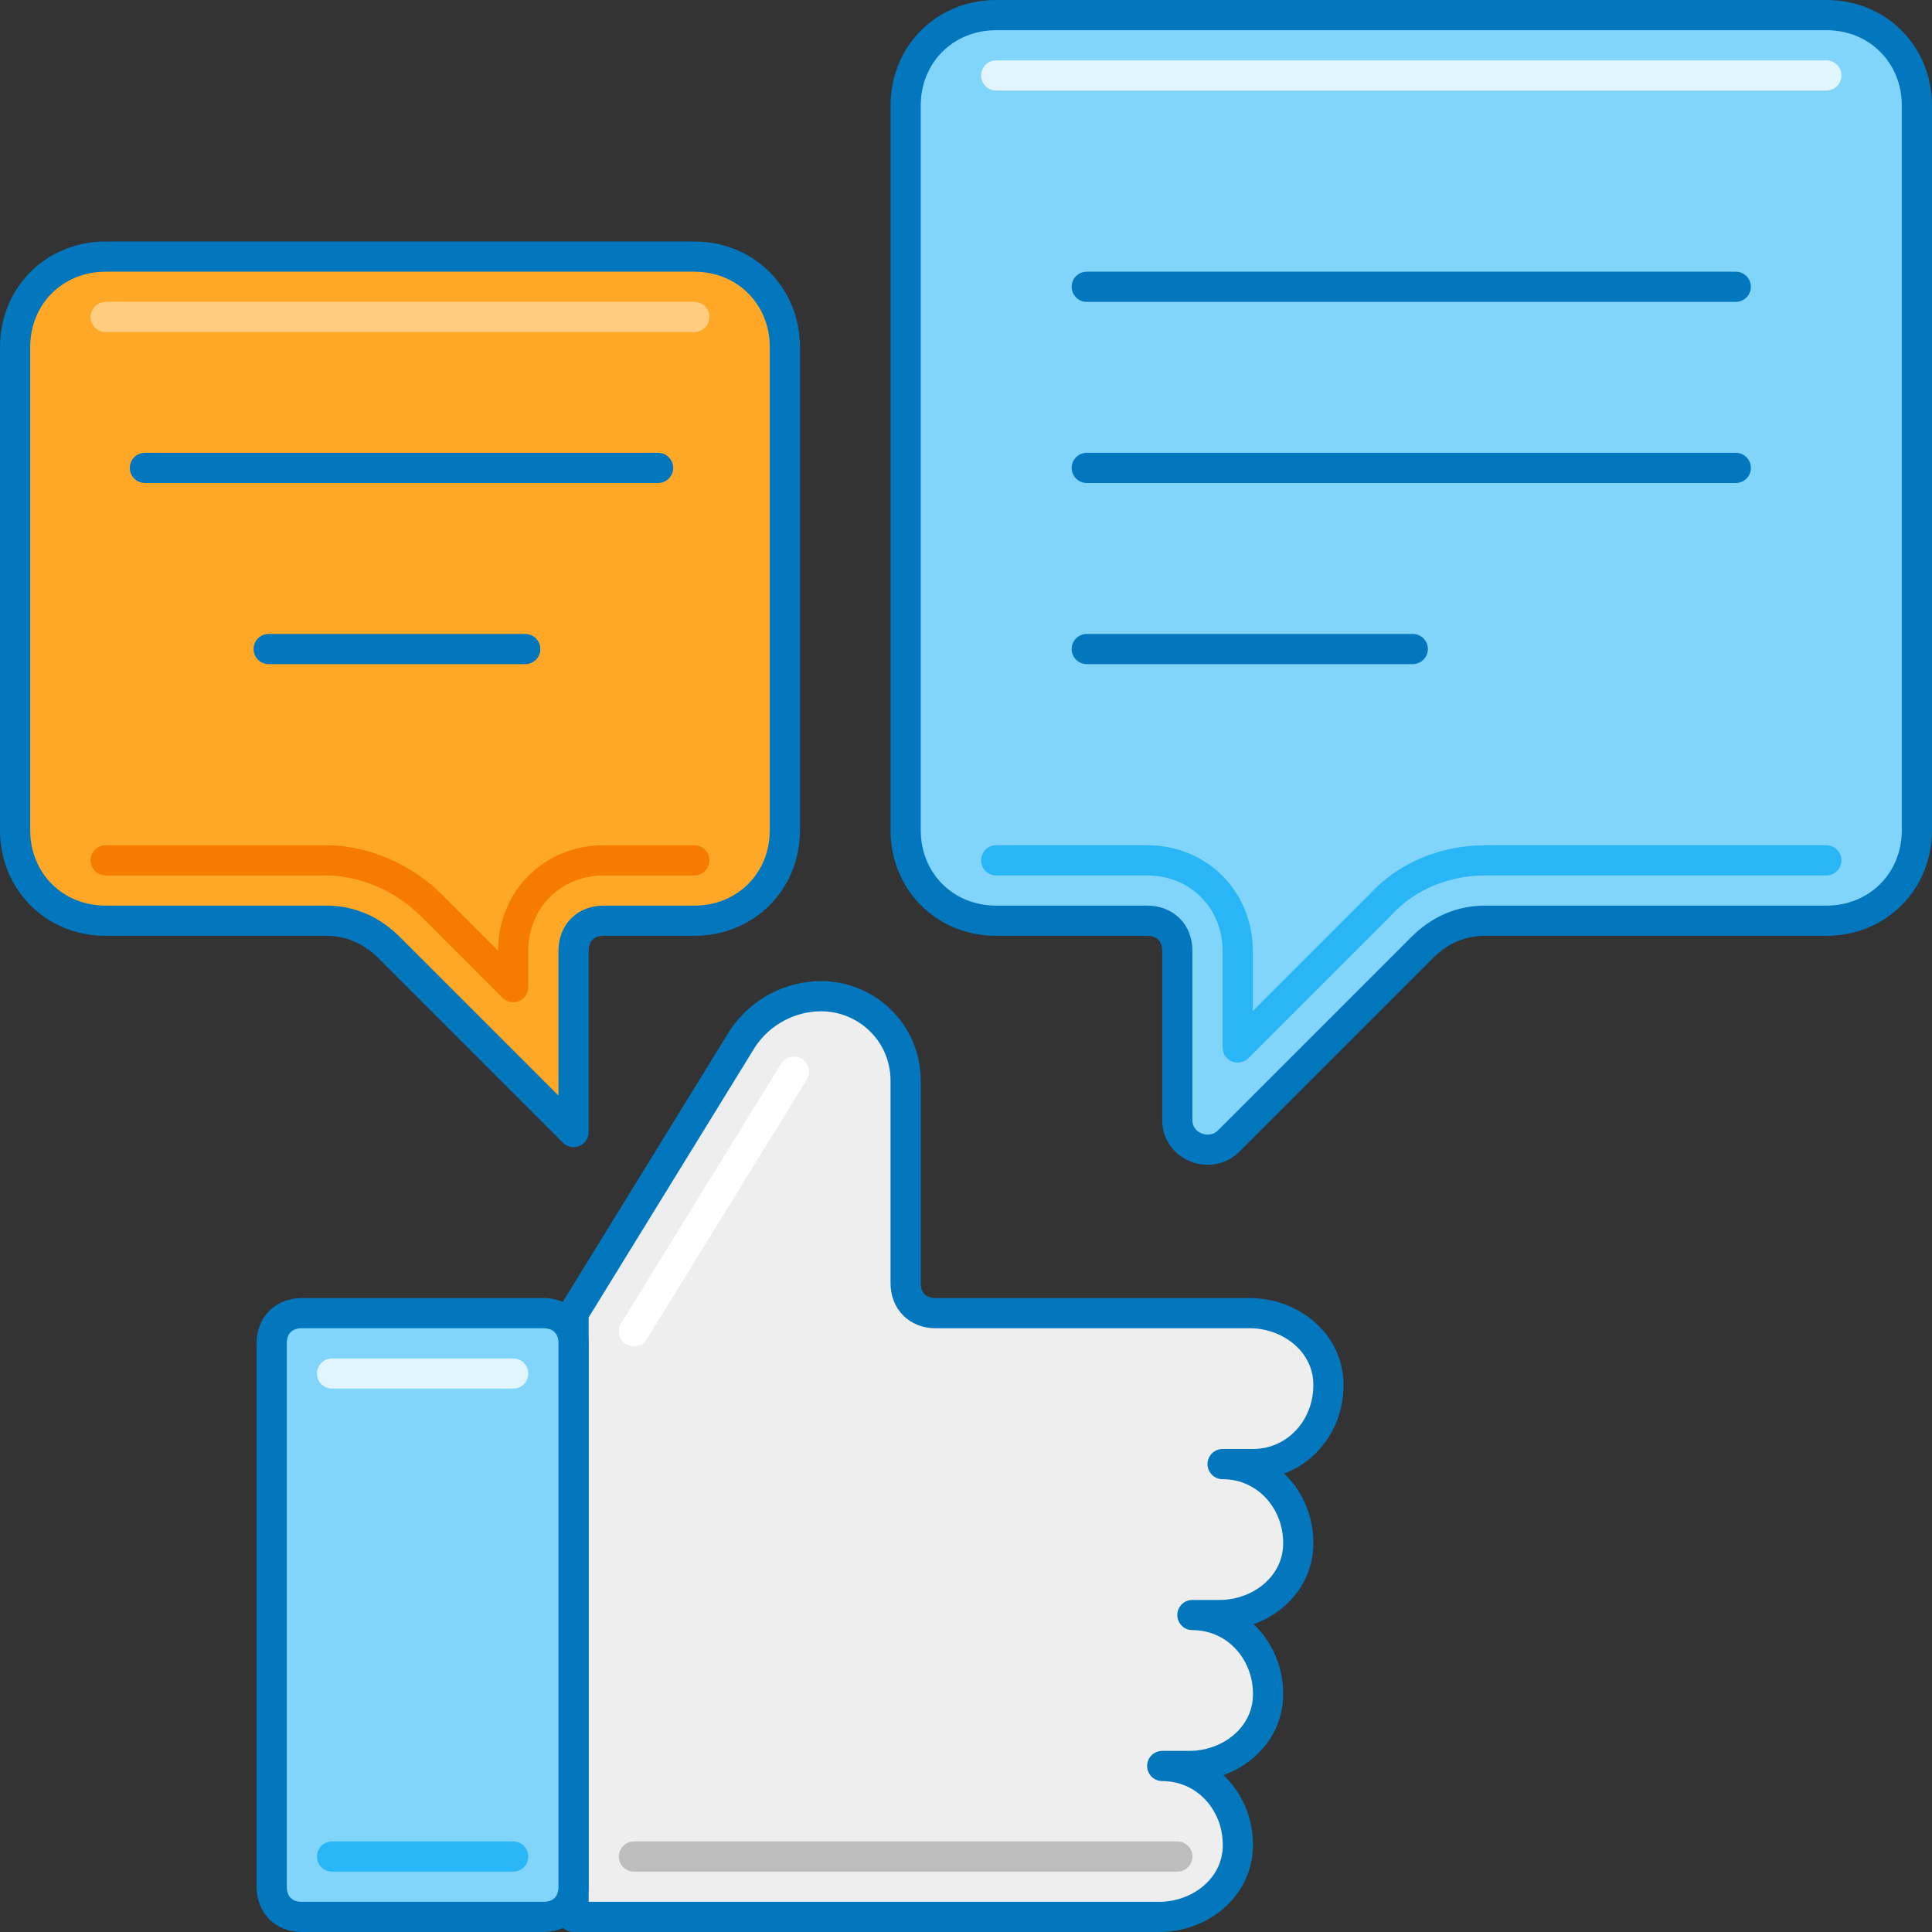
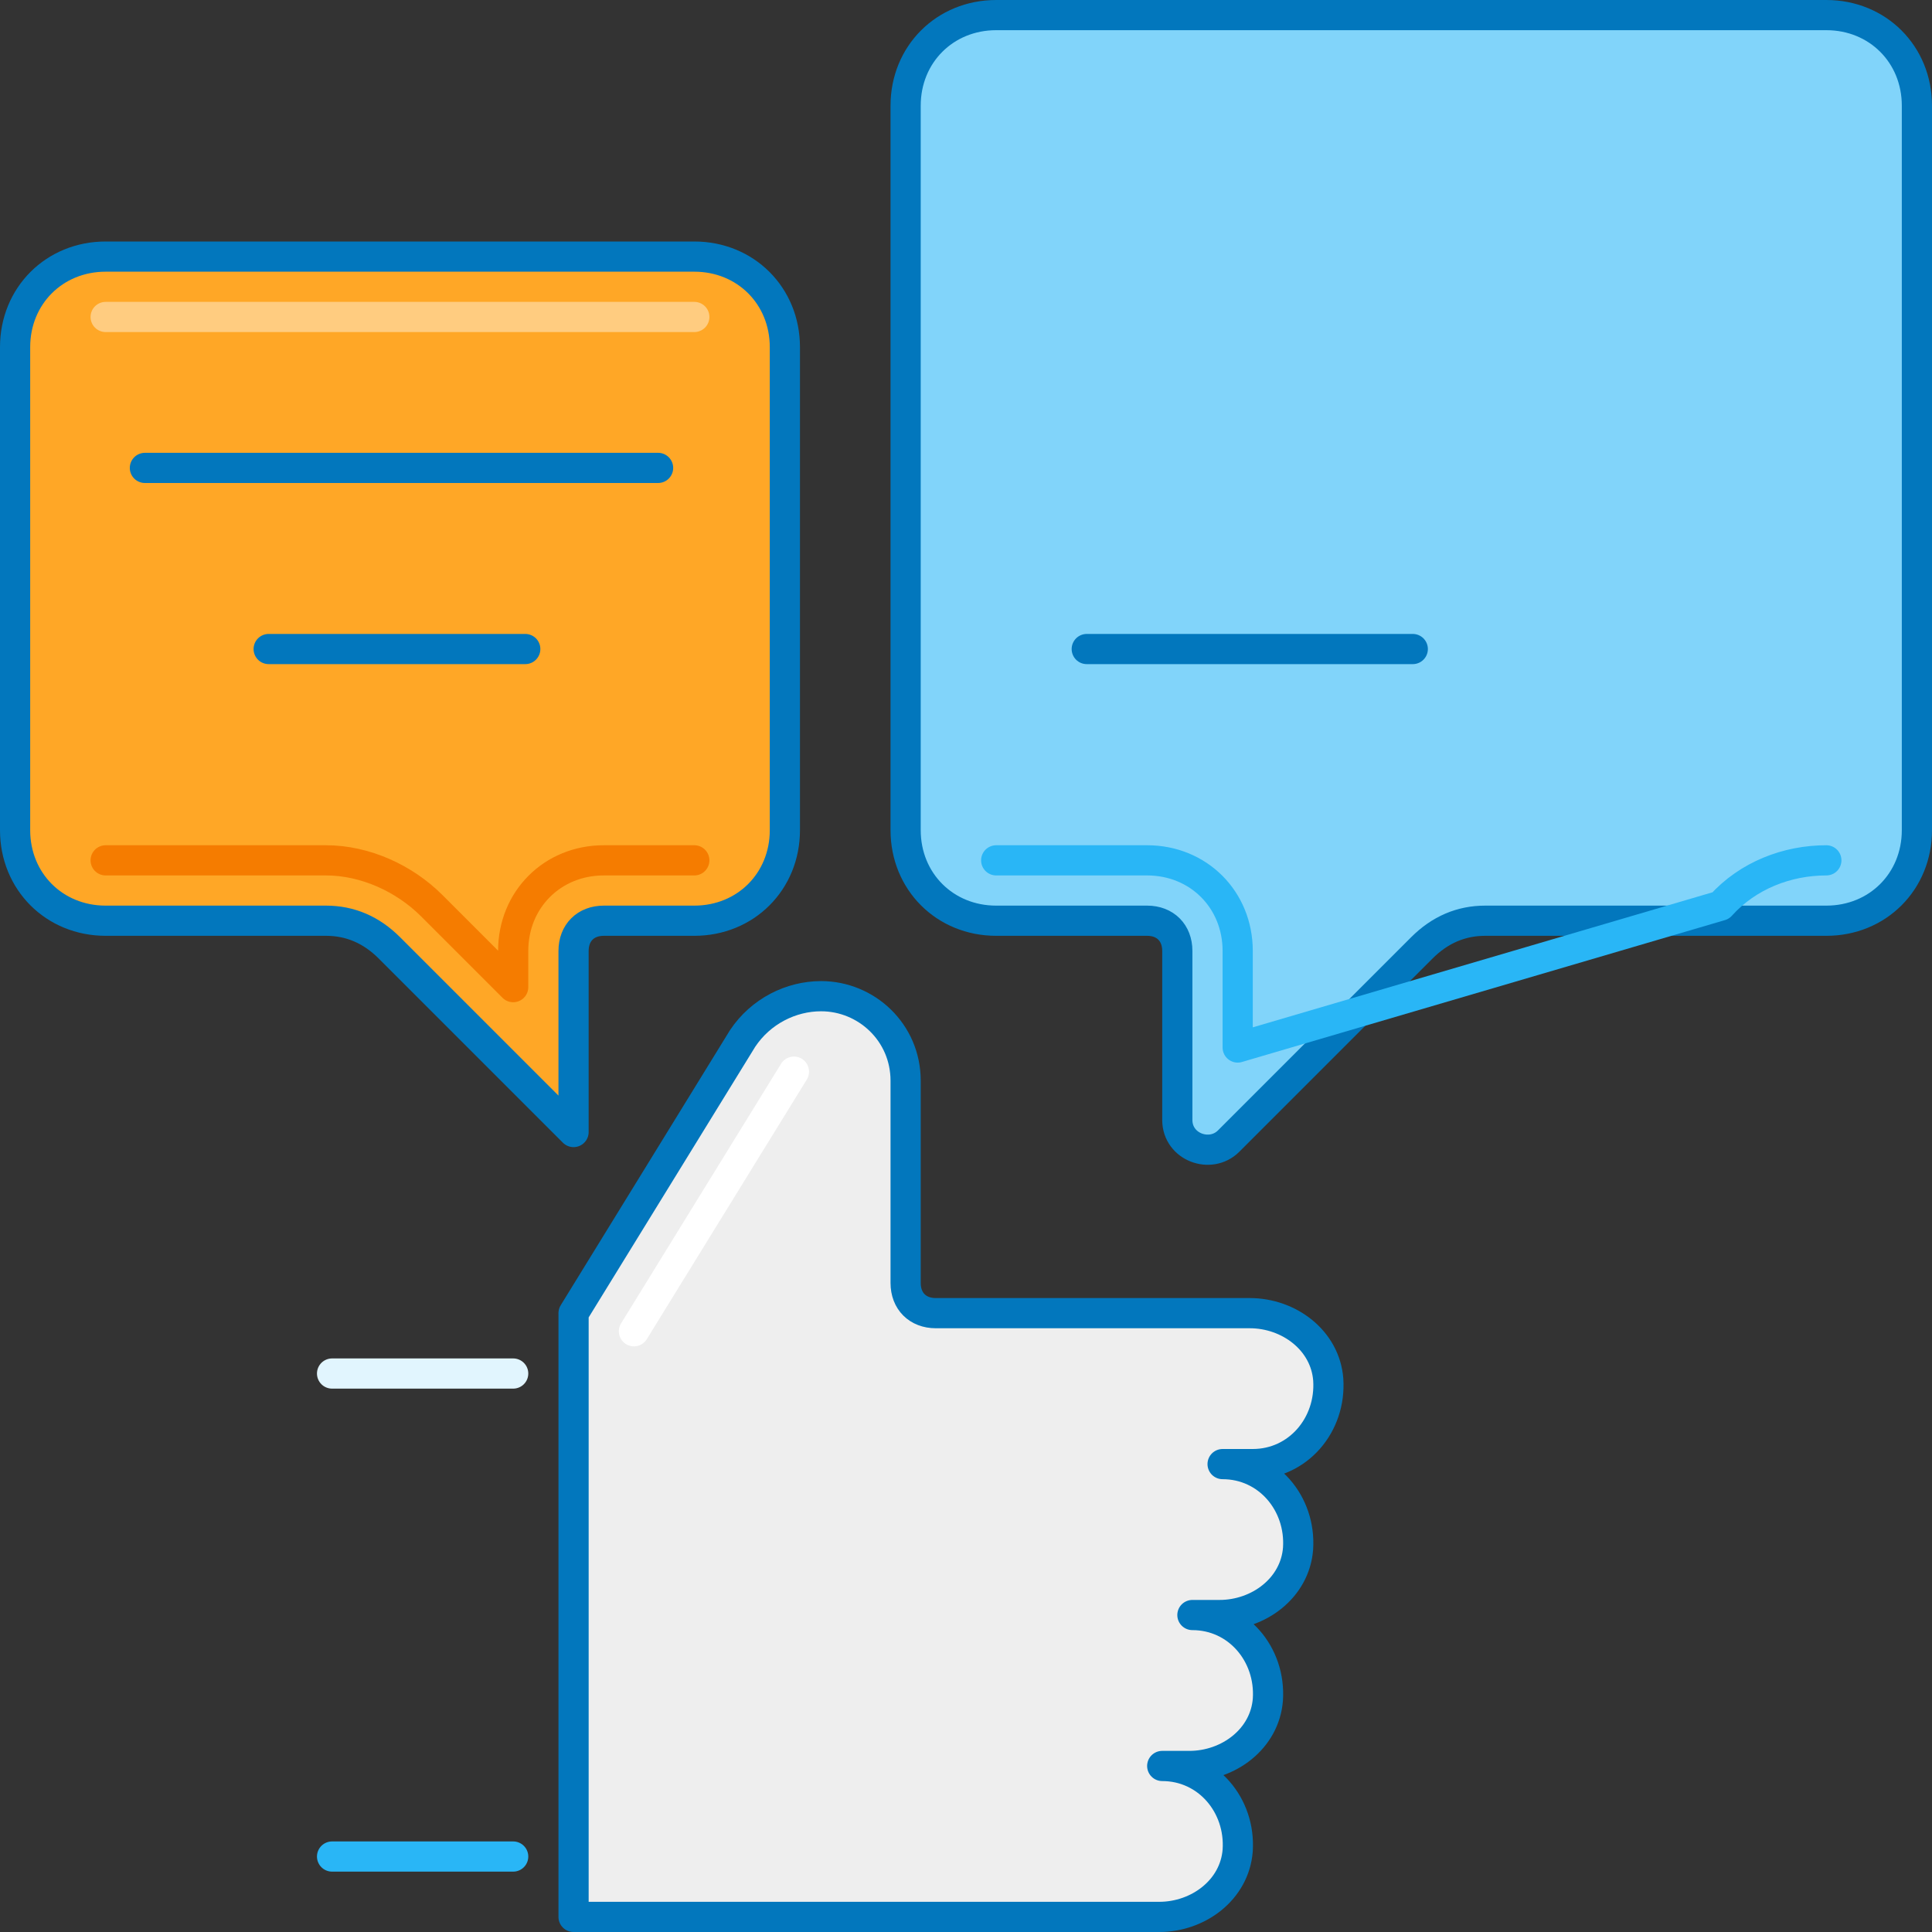
<svg xmlns="http://www.w3.org/2000/svg" version="1.1" id="Layer_1" x="0px" y="0px" viewBox="0 0 64 64" style="enable-background:new 0 0 64 64;" xml:space="preserve">
  <rect x="0" y="0" width="64" height="64" fill="#333333" stroke="none" />
  <style type="text/css">
	.st0{fill:#039BE5;stroke:#0277BD;stroke-linecap:round;stroke-linejoin:round;stroke-miterlimit:10;}
	.st1{fill:#81D4FA;stroke:#0277BD;stroke-linecap:round;stroke-linejoin:round;stroke-miterlimit:10;}
	.st2{fill:#EC407A;stroke:#0277BD;stroke-linecap:round;stroke-linejoin:round;stroke-miterlimit:10;}
	.st3{fill:#FFA726;stroke:#0277BD;stroke-linecap:round;stroke-linejoin:round;stroke-miterlimit:10;}
	.st4{fill:#80CBC4;stroke:#0277BD;stroke-linecap:round;stroke-linejoin:round;stroke-miterlimit:10;}
	.st5{fill:none;stroke:#F48FB1;stroke-linecap:round;stroke-linejoin:round;stroke-miterlimit:10;}
	.st6{fill:none;stroke:#FFCC80;stroke-linecap:round;stroke-linejoin:round;stroke-miterlimit:10;}
	.st7{fill:none;stroke:#E0F2F1;stroke-linecap:round;stroke-linejoin:round;stroke-miterlimit:10;}
	.st8{fill:none;stroke:#26A69A;stroke-linecap:round;stroke-linejoin:round;stroke-miterlimit:10;}
	.st9{fill:none;stroke:#F57C00;stroke-linecap:round;stroke-linejoin:round;stroke-miterlimit:10;}
	.st10{fill:none;stroke:#D81B60;stroke-linecap:round;stroke-linejoin:round;stroke-miterlimit:10;}
	.st11{fill:#EEEEEE;stroke:#0277BD;stroke-linecap:round;stroke-linejoin:round;stroke-miterlimit:10;}
	.st12{fill:none;stroke:#BDBDBD;stroke-linecap:round;stroke-linejoin:round;stroke-miterlimit:10;}
	.st13{fill:none;stroke:#E1F5FE;stroke-linecap:round;stroke-linejoin:round;stroke-miterlimit:10;}
	.st14{fill:none;stroke:#FFFFFF;stroke-linecap:round;stroke-linejoin:round;stroke-miterlimit:10;}
	.st15{fill:none;stroke:#29B6F6;stroke-linecap:round;stroke-linejoin:round;stroke-miterlimit:10;}
	.st16{fill:none;stroke:#4FC3F7;stroke-linecap:round;stroke-linejoin:round;stroke-miterlimit:10;}
	.st17{fill:none;stroke:#0277BD;stroke-linecap:round;stroke-linejoin:round;stroke-miterlimit:10;}
</style>
  <g id="Feedback">
    <g>
      <g>
        <path class="st11" d="M44,45.7c-0.1-1.3-1.3-2.2-2.6-2.2l-10.4,0c-0.6,0-1-0.4-1-1v-6.7c0-1.6-1.3-2.8-2.8-2.8h0     c-1,0-2,0.5-2.6,1.4L19,43.5v20l19.4,0c1.3,0,2.5-0.9,2.6-2.2c0.1-1.5-1-2.8-2.5-2.8l0.9,0c1.3,0,2.5-0.9,2.6-2.2     c0.1-1.5-1-2.8-2.5-2.8l0.9,0c1.3,0,2.5-0.9,2.6-2.2c0.1-1.5-1-2.8-2.5-2.8h1C43,48.5,44.1,47.2,44,45.7z" />
        <path class="st14" d="M21,44.1l5.3-8.6" />
-         <path class="st1" d="M10,63.5h8c0.6,0,1-0.4,1-1v-18c0-0.6-0.4-1-1-1h-8c-0.6,0-1,0.4-1,1v18C9,63.1,9.4,63.5,10,63.5z" />
        <line class="st13" x1="11" y1="45.5" x2="17" y2="45.5" />
        <line class="st15" x1="11" y1="61.5" x2="17" y2="61.5" />
-         <line class="st12" x1="21" y1="61.5" x2="39" y2="61.5" />
      </g>
      <path class="st1" d="M30,3.5v24c0,1.7,1.3,3,3,3h5c0.6,0,1,0.4,1,1v5.6c0,0.9,1.1,1.3,1.7,0.7l6.4-6.4c0.6-0.6,1.3-0.9,2.1-0.9    h11.3c1.7,0,3-1.3,3-3v-24c0-1.7-1.3-3-3-3H33C31.3,0.5,30,1.8,30,3.5z" />
      <g>
-         <line class="st17" x1="36" y1="9.5" x2="57.5" y2="9.5" />
-         <line class="st17" x1="36" y1="15.5" x2="57.5" y2="15.5" />
        <line class="st17" x1="36" y1="21.5" x2="46.8" y2="21.5" />
      </g>
      <path class="st3" d="M26,11.5v16c0,1.7-1.3,3-3,3h-3c-0.6,0-1,0.4-1,1v6l-6.1-6.1c-0.6-0.6-1.3-0.9-2.1-0.9H3.5c-1.7,0-3-1.3-3-3    v-16c0-1.7,1.3-3,3-3H23C24.7,8.5,26,9.8,26,11.5z" />
-       <path class="st13" d="M33,2.5h27.5" />
-       <path class="st15" d="M60.5,28.5H49.2c-1.3,0-2.6,0.5-3.5,1.5L41,34.7v-3.2c0-1.7-1.3-3-3-3h-5" />
+       <path class="st15" d="M60.5,28.5c-1.3,0-2.6,0.5-3.5,1.5L41,34.7v-3.2c0-1.7-1.3-3-3-3h-5" />
      <path class="st6" d="M3.5,10.5H23" />
      <path class="st9" d="M23,28.5h-3c-1.7,0-3,1.3-3,3v1.2L14.3,30c-0.9-0.9-2.2-1.5-3.5-1.5H3.5" />
      <line class="st17" x1="4.8" y1="15.5" x2="21.8" y2="15.5" />
      <line class="st17" x1="8.9" y1="21.5" x2="17.4" y2="21.5" />
    </g>
  </g>
</svg>